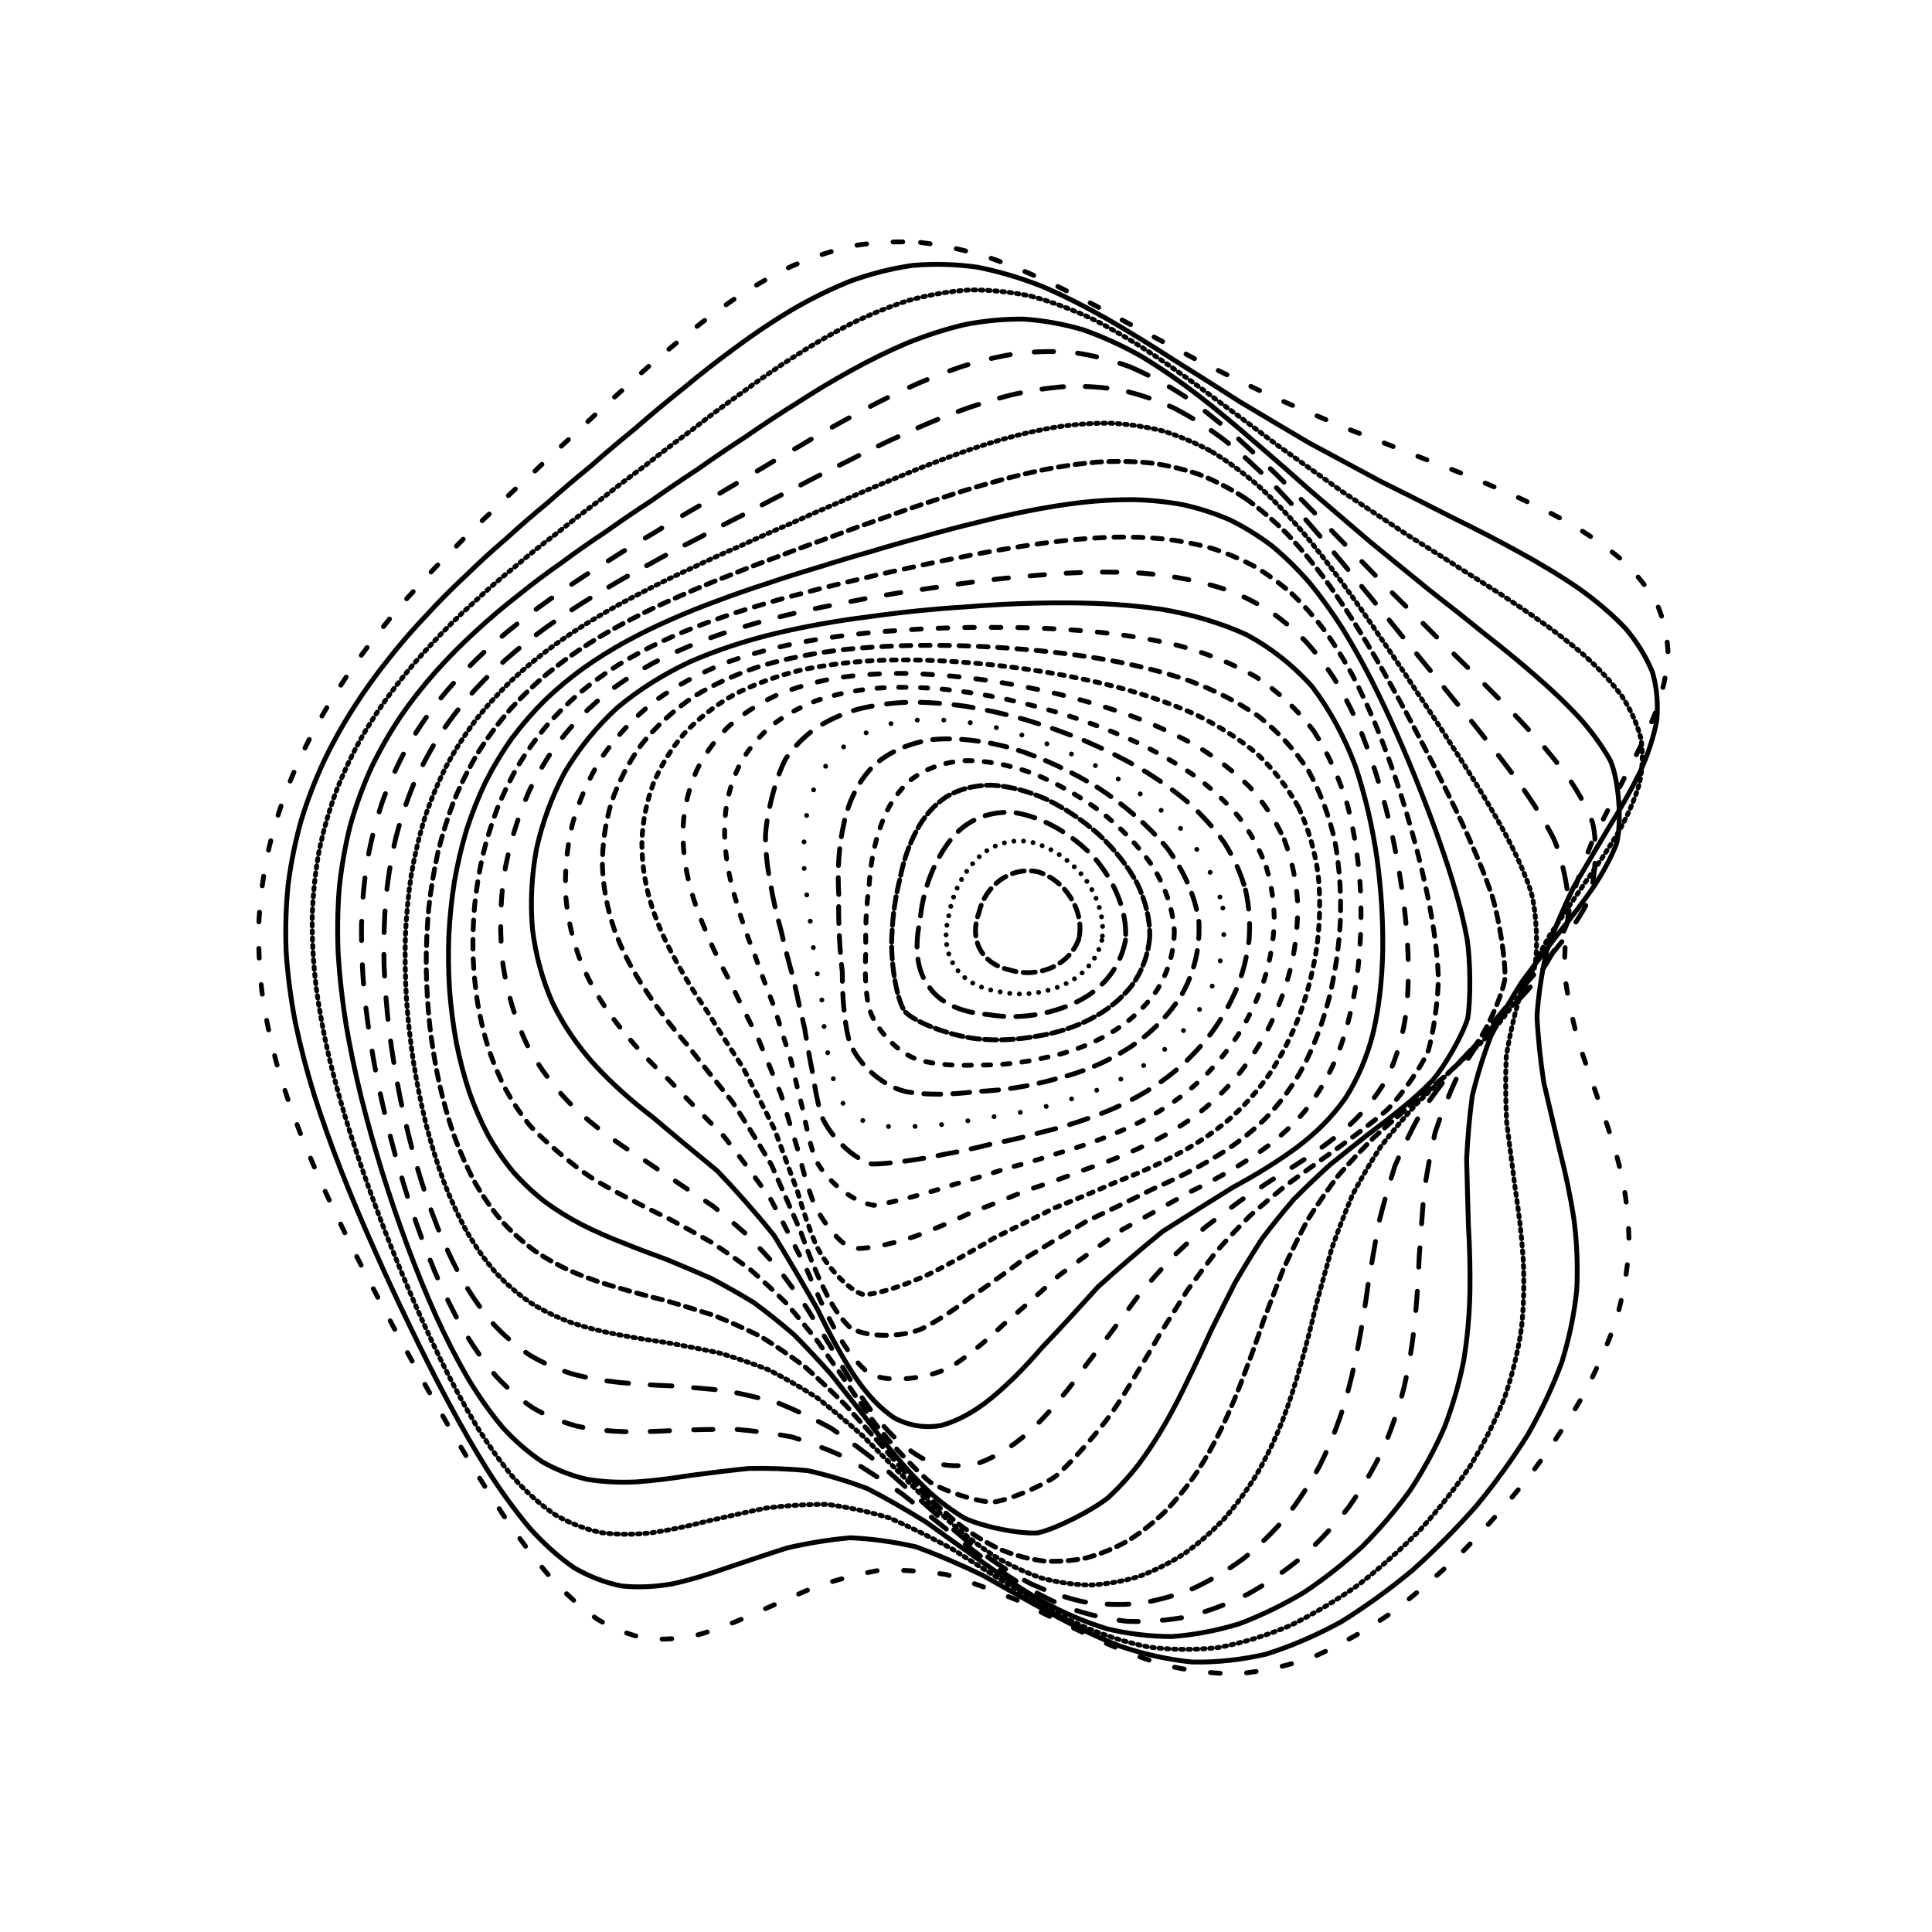
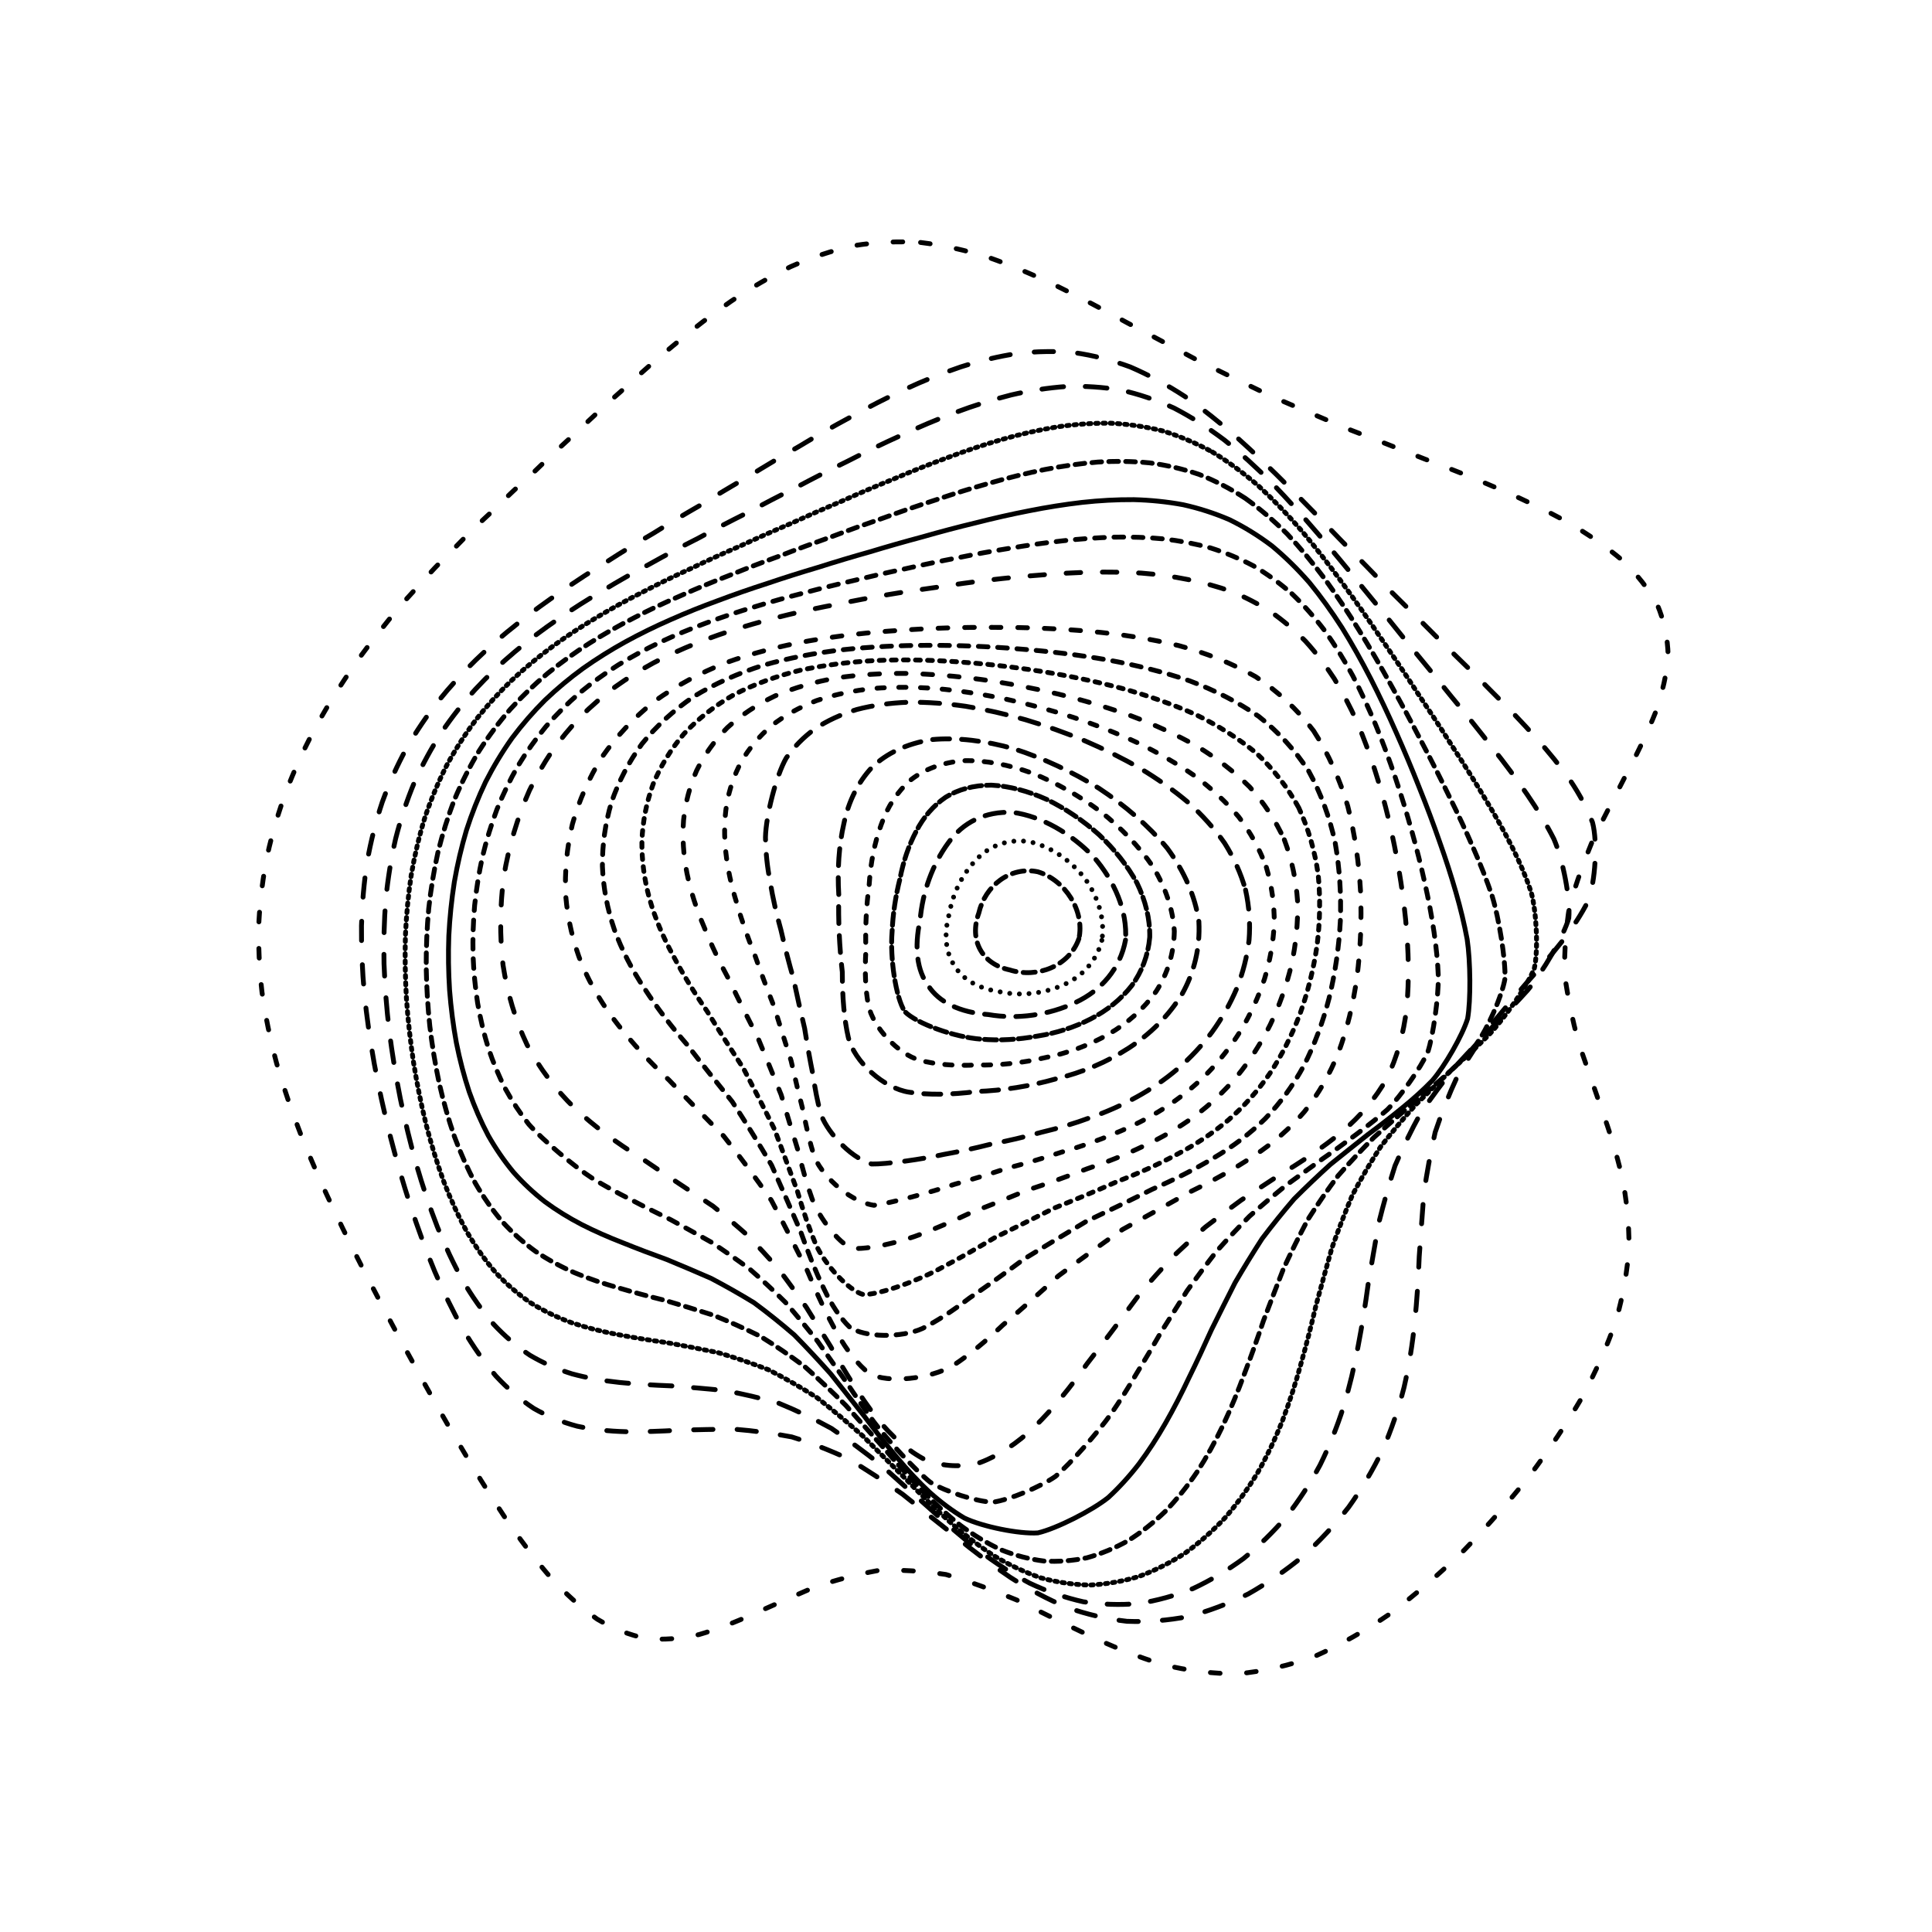
<svg xmlns="http://www.w3.org/2000/svg" version="1.1" viewBox="0 0 800 800">
  <defs>
    <linearGradient x1="50%" y1="0%" x2="50%" y2="100%" id="ccchaos-grad">
      <stop stop-color="hsl(217.17 100% 51.57%)" stop-opacity="1" offset="0%" />
      <stop stop-color="hsl(180, 69%, 60%)" stop-opacity="1" offset="100%" />
    </linearGradient>
  </defs>
  <g stroke-width="2" stroke="url(#ccchaos-grad)" fill="none" stroke-linecap="round">
    <path d="M381.18 100.4C390.6 101.54 400.04 103.65 409.48 106.63 418.93 109.96 428.4 113.98 437.89 118.57 447.42 123.23 457 128.27 466.63 133.59 476.34 138.71 486.14 143.96 496.03 149.27 506.04 154.21 516.16 159.15 526.39 164.06 536.75 168.54 547.22 173.01 557.75 177.47 568.38 181.55 579.04 185.7 589.63 189.95 600.22 193.93 610.64 198.1 620.78 202.5 630.72 206.76 640.2 211.33 649.09 216.24 657.51 221.11 665.14 226.38 671.81 232.04 677.79 237.74 682.64 243.87 686.26 250.41 689.05 257.02 690.55 264.03 690.74 271.43 690.18 278.89 688.42 286.71 685.57 294.85 682.31 303.04 678.26 311.52 673.6 320.25 669.11 329.01 664.44 338 659.82 347.17 656 356.36 652.64 365.72 649.89 375.22 648.4 384.73 647.73 394.16 647.85 403.5 649.18 412.85 651.11 422.13 653.5 431.35 656.68 440.61 659.95 449.85 663.11 459.07 666.5 468.39 669.4 477.75 671.62 487.17 673.57 496.74 674.57 506.44 674.53 516.25 673.89 526.27 672.1 536.45 669.17 546.78 665.54 557.31 660.8 567.97 655.04 578.71 648.67 589.56 641.41 600.39 633.37 611.1 624.9 621.72 615.83 632.03 606.28 641.88 596.49 651.33 586.36 660.08 576.01 667.94 565.57 675.09 555.01 681.11 544.4 685.86 533.8 689.67 523.2 692.09 512.66 693.07 502.17 693.11 491.74 691.81 481.41 689.23 471.14 686.08 460.96 681.98 450.87 677.16 440.83 672.42 430.87 667.45 421 662.52 411.16 658.41 401.39 654.83 391.71 651.97 382.03 650.48 372.66 649.94 363.59 650.31 354.51 652 345.72 654.36 337.23 657.21 328.71 660.86 320.48 664.56 312.54 668.07 304.56 671.7 296.86 674.69 289.44 676.84 281.96 678.55 274.74 679.12 267.78 678.49 260.72 677.09 253.89 674.39 247.29 670.45 240.56 665.69 234.02 659.78 227.67 652.83 221.15 645.23 214.8 636.78 208.61 627.64 202.24 618.09 196.01 608.05 189.94 597.66 183.68 587.11 177.59 576.35 171.7 565.5 165.65 554.65 159.83 543.79 154.26 532.99 148.62 522.28 143.28 511.65 138.31 501.14 133.35 490.73 128.81 480.43 124.74 470.24 120.79 460.14 117.36 450.13 114.52 440.21 111.87 430.34 109.84 420.53 108.48 410.79 107.36 401.07 106.92 391.4 107.2 381.8 107.72 372.2 108.92 362.88 110.76 353.86 112.77 344.83 115.37 336.11 118.5 327.7 121.7 319.3 125.37 311.22 129.46 303.49 133.52 295.77 137.94 288.4 142.65 281.4 147.25 274.4 152.11 267.75 157.18 261.47 162.07 255.15 167.16 249.17 172.42 243.52 177.47 237.77 182.7 232.29 188.09 227.06 193.28 221.66 198.66 216.42 204.22 211.34 209.62 205.98 215.25 200.69 221.11 195.45 226.85 189.86 232.85 184.27 239.12 178.66 245.32 172.69 251.82 166.7 258.61 160.73 265.37 154.46 272.43 148.27 279.8 142.25 287.15 136.08 294.8 130.21 302.74 124.73 310.68 119.36 318.9 114.55 327.38 110.43 335.86 106.66 344.59 103.73 353.57 101.73 362.53 100.26 371.74 99.8 381.17 100.4" stroke-dasharray="4 11" transform="rotate(0, 400, 400)" opacity="0.57" />
-     <path d="M384.12 111C393.25 112.13 402.43 114.17 411.63 117.06 420.85 120.28 430.13 124.18 439.44 128.64 448.8 133.19 458.22 138.13 467.71 143.36 477.28 148.43 486.94 153.65 496.67 158.96 506.51 163.94 516.45 168.94 526.45 173.92 536.56 178.5 546.73 183.08 556.91 187.64 567.14 191.84 577.32 196.08 587.39 200.4 597.39 204.43 607.15 208.62 616.58 212.99 625.76 217.19 634.44 221.65 642.49 226.4 650.08 231.07 656.86 236.09 662.71 241.46 667.9 246.83 672.03 252.59 675.01 258.72 677.24 264.89 678.29 271.45 678.16 278.37 677.38 285.33 675.54 292.64 672.72 300.28 669.59 307.96 665.76 315.94 661.4 324.19 657.24 332.46 652.94 340.98 648.67 349.73 645.15 358.48 642.03 367.44 639.46 376.6 638.02 385.76 637.3 394.9 637.3 404.01 638.39 413.13 640.02 422.24 642.07 431.34 644.87 440.48 647.77 449.64 650.6 458.82 653.7 468.1 656.38 477.45 658.49 486.87 660.42 496.43 661.53 506.11 661.71 515.9 661.42 525.85 660.08 535.93 657.7 546.11 654.73 556.43 650.71 566.81 645.73 577.2 640.19 587.62 633.78 597.94 626.6 608.04 619 617.99 610.77 627.55 602.02 636.59 593.02 645.19 583.63 653.06 573.96 660.02 564.16 666.29 554.19 671.48 544.1 675.45 534 678.56 523.85 680.39 513.7 680.89 503.59 680.6 493.5 679.08 483.48 676.44 473.51 673.33 463.6 669.4 453.78 664.84 444 660.4 434.3 655.78 424.7 651.19 415.11 647.39 405.61 644.06 396.2 641.36 386.79 639.92 377.69 639.32 368.89 639.54 360.08 640.97 351.55 643.01 343.32 645.51 335.06 648.78 327.08 652.12 319.37 655.33 311.62 658.72 304.13 661.58 296.9 663.73 289.61 665.54 282.55 666.37 275.73 666.12 268.81 665.23 262.1 663.16 255.59 659.95 248.95 656 242.49 650.96 236.2 644.92 229.75 638.26 223.44 630.74 217.3 622.51 210.97 613.85 204.79 604.65 198.76 595.03 192.57 585.19 186.54 575.08 180.71 564.81 174.74 554.48 169 544.07 163.52 533.67 157.97 523.29 152.74 512.96 147.86 502.71 143.01 492.53 138.58 482.44 134.6 472.45 130.75 462.53 127.42 452.71 124.65 442.99 122.08 433.32 120.12 423.73 118.81 414.24 117.74 404.76 117.34 395.37 117.64 386.07 118.17 376.78 119.37 367.79 121.19 359.12 123.19 350.45 125.76 342.09 128.84 334.06 132.01 326.02 135.63 318.31 139.66 310.94 143.68 303.56 148.03 296.52 152.69 289.82 157.24 283.1 162.05 276.71 167.07 270.65 171.92 264.53 176.97 258.7 182.18 253.16 187.19 247.49 192.37 242.05 197.7 236.82 202.83 231.39 208.15 226.1 213.63 220.93 218.94 215.48 224.46 210.08 230.18 204.71 235.78 199.02 241.62 193.31 247.7 187.61 253.69 181.58 259.96 175.55 266.49 169.56 272.98 163.32 279.75 157.2 286.81 151.25 293.83 145.22 301.15 139.5 308.75 134.18 316.33 129 324.2 124.39 332.33 120.44 340.44 116.85 348.83 114.07 357.47 112.19 366.09 110.81 374.98 110.41 384.11 111" stroke-dasharray="3 0" transform="rotate(4.04, 400, 400)" opacity="0.30" />
-     <path d="M387.75 121.61C396.59 122.71 405.51 124.69 414.47 127.47 423.45 130.59 432.5 134.36 441.61 138.68 450.76 143.11 460 147.93 469.29 153.05 478.66 158.06 488.1 163.23 497.62 168.51 507.21 173.51 516.87 178.55 526.58 183.58 536.34 188.26 546.12 192.93 555.86 197.59 565.61 201.91 575.25 206.25 584.72 210.65 594.07 214.76 603.14 219 611.81 223.38 620.22 227.56 628.09 231.96 635.31 236.61 642.08 241.14 648.06 245.98 653.13 251.13 657.6 256.24 661.07 261.69 663.47 267.49 665.21 273.3 665.88 279.46 665.48 285.97 664.54 292.5 662.65 299.37 659.9 306.57 656.92 313.78 653.33 321.31 649.28 329.12 645.44 336.94 641.47 345.04 637.55 353.39 634.32 361.73 631.43 370.33 629.02 379.16 627.64 387.99 626.89 396.85 626.76 405.72 627.63 414.6 628.99 423.52 630.72 432.47 633.16 441.46 635.7 450.5 638.2 459.6 641 468.78 643.45 478.04 645.42 487.39 647.29 496.85 648.44 506.42 648.8 516.08 648.76 525.85 647.8 535.71 645.9 545.63 643.49 555.61 640.13 565.61 635.86 575.53 631.08 585.42 625.47 595.13 619.12 604.56 612.35 613.77 604.95 622.55 597.02 630.74 588.81 638.49 580.18 645.48 571.22 651.58 562.12 657.02 552.78 661.41 543.29 664.67 533.74 667.15 524.1 668.46 514.42 668.56 504.75 667.97 495.07 666.31 485.42 663.64 475.8 660.61 466.22 656.86 456.72 652.57 447.24 648.43 437.83 644.14 428.51 639.9 419.21 636.39 409.98 633.29 400.85 630.75 391.72 629.36 382.88 628.71 374.34 628.8 365.79 629.98 357.51 631.72 349.51 633.88 341.49 636.78 333.72 639.77 326.22 642.67 318.67 645.81 311.36 648.5 304.3 650.6 297.16 652.46 290.24 653.47 283.54 653.54 276.74 653.07 270.12 651.55 263.69 648.97 257.13 645.77 250.74 641.53 244.5 636.34 238.11 630.57 231.85 623.97 225.75 616.63 219.48 608.87 213.35 600.53 207.38 591.73 201.26 582.67 195.3 573.28 189.54 563.66 183.67 553.94 178.02 544.08 172.63 534.16 167.21 524.23 162.08 514.3 157.32 504.41 152.59 494.55 148.27 484.75 144.41 475.05 140.67 465.38 137.44 455.81 134.77 446.35 132.28 436.92 130.4 427.58 129.15 418.35 128.13 409.15 127.76 400.04 128.07 391.05 128.62 382.05 129.81 373.38 131.61 365.04 133.59 356.69 136.11 348.65 139.14 340.95 142.26 333.23 145.83 325.83 149.79 318.76 153.74 311.67 158.04 304.89 162.63 298.44 167.12 291.94 171.87 285.74 176.83 279.84 181.64 273.85 186.64 268.12 191.8 262.63 196.77 257 201.9 251.56 207.19 246.29 212.28 240.81 217.53 235.44 222.95 230.17 228.19 224.62 233.62 219.11 239.24 213.63 244.72 207.85 250.42 202.06 256.34 196.28 262.16 190.22 268.23 184.18 274.55 178.21 280.81 172.03 287.33 165.99 294.12 160.16 300.87 154.28 307.89 148.73 315.18 143.6 322.45 138.62 330 134.2 337.81 130.45 345.6 127.04 353.67 124.41 361.99 122.65 370.31 121.37 378.89 121.01 387.74 121.61" stroke-dasharray="1 2" transform="rotate(8.08, 400, 400)" opacity="0.24" />
-     <path d="M391.9 132.22C400.46 133.29 409.11 135.2 417.82 137.88 426.54 140.88 435.35 144.51 444.22 148.69 453.13 152.98 462.12 157.68 471.17 162.68 480.27 167.59 489.44 172.7 498.67 177.93 507.94 182.93 517.25 187.98 526.57 193.05 535.91 197.8 545.23 202.56 554.46 207.31 563.65 211.73 572.7 216.18 581.51 220.67 590.17 224.87 598.51 229.17 606.42 233.59 614.05 237.8 621.12 242.18 627.54 246.77 633.53 251.23 638.74 255.94 643.1 260.93 648.34 268.45 653.16 285.03 652.72 294.12 651.67 300.28 649.78 306.77 647.12 313.58 644.3 320.39 640.96 327.51 637.21 334.93 633.69 342.35 630.06 350.05 626.46 358.03 623.5 366.01 620.84 374.25 618.58 382.76 617.26 391.27 616.49 399.84 616.25 408.47 616.92 417.11 618.02 425.81 619.45 434.58 621.54 443.37 623.75 452.25 625.92 461.2 628.41 470.22 630.62 479.32 632.42 488.51 634.19 497.77 635.34 507.13 635.8 516.55 635.96 526.04 635.3 535.58 633.81 545.12 631.88 554.68 629.08 564.18 625.45 573.55 621.37 582.82 616.51 591.86 610.92 600.55 604.96 608.99 598.36 616.95 591.22 624.29 583.8 631.19 575.94 637.33 567.72 642.6 559.34 647.25 550.67 650.92 541.81 653.53 532.87 655.45 523.8 656.3 514.64 656.07 505.46 655.26 496.24 653.49 487.02 650.83 477.8 647.91 468.61 644.36 459.46 640.34 450.33 636.51 441.25 632.55 432.24 628.63 423.24 625.4 414.31 622.53 405.47 620.14 396.62 618.8 388.05 618.12 379.76 618.07 371.46 619.03 363.42 620.49 355.64 622.33 347.84 624.87 340.27 627.52 332.96 630.11 325.59 632.97 318.44 635.48 311.52 637.48 304.53 639.34 297.73 640.46 291.13 640.76 284.43 640.64 277.9 639.57 271.54 637.56 265.06 635 258.72 631.49 252.53 627.09 246.2 622.17 240 616.43 233.95 609.97 227.74 603.09 221.68 595.62 215.77 587.65 209.73 579.41 203.86 570.79 198.19 561.88 192.43 552.84 186.89 543.61 181.61 534.26 176.32 524.86 171.32 515.41 166.68 505.96 162.09 496.52 157.9 487.1 154.16 477.74 150.55 468.41 147.43 459.15 144.86 449.99 142.47 440.86 140.67 431.81 139.48 422.88 138.51 413.97 138.18 405.15 138.51 396.47 139.06 387.78 140.25 379.41 142.02 371.37 143.96 363.32 146.44 355.58 149.4 348.16 152.46 340.72 155.96 333.58 159.84 326.76 163.73 319.91 167.95 313.35 172.45 307.08 176.89 300.75 181.57 294.69 186.46 288.88 191.22 282.98 196.16 277.3 201.27 271.82 206.2 266.2 211.29 260.73 216.53 255.39 221.58 249.85 226.79 244.4 232.14 239.02 237.33 233.39 242.68 227.78 248.21 222.2 253.6 216.35 259.19 210.5 264.98 204.68 270.66 198.62 276.57 192.6 282.7 186.68 288.77 180.59 295.08 174.67 301.63 168.98 308.14 163.28 314.91 157.92 321.93 152.99 328.93 148.22 336.19 144.01 343.71 140.45 351.21 137.23 358.98 134.76 367.01 133.11 375.03 131.92 383.33 131.62 391.89 132.22" stroke-dasharray="10 0" transform="rotate(12.12, 400, 400)" opacity="0.25" />
    <path d="M396.4 142.83C404.68 143.87 413.05 145.71 421.49 148.28 429.94 151.16 438.47 154.65 447.06 158.67 455.69 162.82 464.39 167.37 473.14 172.23 481.92 177.04 490.76 182.06 499.62 187.22 508.51 192.19 517.41 197.23 526.27 202.31 535.13 207.11 543.92 211.93 552.58 216.75 561.17 221.27 569.56 225.82 577.69 230.39 585.64 234.7 593.24 239.08 600.38 243.55 607.24 247.81 613.54 252.21 619.19 256.78 624.44 261.21 628.94 265.85 632.64 270.72 637.02 278.03 640.64 293.96 639.92 302.63 638.79 308.49 636.93 314.67 634.39 321.14 631.76 327.61 628.65 334.38 625.21 341.44 621.99 348.5 618.68 355.85 615.4 363.49 612.7 371.12 610.25 379.03 608.15 387.22 606.88 395.42 606.09 403.71 605.76 412.07 606.25 420.44 607.11 428.91 608.26 437.45 610.03 446.01 611.9 454.67 613.76 463.41 615.95 472.19 617.9 481.06 619.52 489.99 621.16 498.98 622.27 508.03 622.78 517.11 623.07 526.22 622.64 535.34 621.47 544.41 619.95 553.44 617.64 562.37 614.57 571.1 611.12 579.7 606.92 588.01 602.05 595.93 596.83 603.58 590.99 610.71 584.62 617.22 577.98 623.29 570.87 628.62 563.39 633.11 555.73 637.03 547.77 640.04 539.56 642.07 531.27 643.5 522.79 643.96 514.19 643.45 505.56 642.47 496.84 640.64 488.09 638.04 479.34 635.24 470.56 631.91 461.81 628.16 453.06 624.63 444.34 620.99 435.67 617.39 427.01 614.42 418.4 611.77 409.85 609.54 401.3 608.25 393 607.53 384.97 607.37 376.91 608.12 369.11 609.32 361.54 610.86 353.95 613.06 346.58 615.37 339.43 617.65 332.23 620.23 325.24 622.52 318.45 624.39 311.58 626.2 304.9 627.37 298.39 627.84 291.79 627.98 285.35 627.29 279.05 625.76 272.65 623.77 266.38 620.91 260.24 617.22 253.98 613.06 247.85 608.13 241.85 602.5 235.73 596.49 229.75 589.86 223.92 582.73 217.98 575.31 212.22 567.49 206.65 559.34 201.01 551.03 195.6 542.48 190.46 533.76 185.31 524.97 180.46 516.08 175.96 507.14 171.52 498.18 167.48 489.21 163.87 480.27 160.39 471.34 157.4 462.46 154.93 453.65 152.66 444.86 150.93 436.15 149.81 427.54 148.9 418.94 148.61 410.44 148.95 402.07 149.51 393.69 150.67 385.61 152.4 377.85 154.31 370.08 156.73 362.61 159.62 355.44 162.61 348.25 166.03 341.34 169.81 334.72 173.62 328.06 177.75 321.67 182.17 315.53 186.53 309.33 191.13 303.37 195.95 297.62 200.65 291.77 205.53 286.11 210.57 280.62 215.46 274.97 220.5 269.46 225.68 264.05 230.7 258.45 235.86 252.91 241.15 247.44 246.29 241.73 251.59 236.05 257.04 230.4 262.35 224.5 267.85 218.63 273.52 212.81 279.09 206.77 284.86 200.82 290.84 194.97 296.74 189.01 302.87 183.24 309.22 177.72 315.52 172.21 322.07 167.06 328.86 162.34 335.61 157.81 342.61 153.81 349.87 150.45 357.1 147.42 364.6 145.1 372.35 143.58 380.1 142.48 388.11 142.22 396.39 142.82" stroke-dasharray="8 10" transform="rotate(16.16, 400, 400)" opacity="0.76" />
    <path d="M401.05 153.43C409.05 154.44 417.12 156.21 425.26 158.67 433.42 161.42 441.64 164.77 449.93 168.62 458.23 172.62 466.59 177.01 474.99 181.72 483.4 186.4 491.85 191.31 500.29 196.38 508.73 201.29 517.16 206.3 525.51 211.36 533.83 216.19 542.04 221.04 550.09 225.91 558.04 230.52 565.76 235.15 573.18 239.8 580.42 244.2 587.27 248.67 593.66 253.2 599.77 257.53 605.33 261.97 610.26 266.55 616.75 273.28 625.39 287.56 627.4 295.2 628.01 303.01 625.01 319.93 621.72 329.07 619.27 335.25 616.42 341.71 613.27 348.46 610.36 355.2 607.35 362.23 604.36 369.55 601.91 376.85 599.67 384.45 597.71 392.33 596.51 400.21 595.7 408.2 595.28 416.28 595.61 424.37 596.25 432.56 597.14 440.82 598.61 449.11 600.17 457.5 601.73 465.95 603.62 474.43 605.31 482.98 606.72 491.58 608.2 500.21 609.23 508.87 609.74 517.52 610.11 526.17 609.85 534.78 608.94 543.29 607.75 551.74 605.85 560.02 603.27 568.07 600.36 575.95 596.77 583.5 592.54 590.63 588 597.47 582.87 603.79 577.22 609.49 571.32 614.77 564.95 619.34 558.18 623.1 551.25 626.37 543.98 628.78 536.45 630.3 528.81 631.32 520.96 631.46 512.95 630.73 504.9 629.63 496.72 627.78 488.48 625.26 480.22 622.62 471.9 619.5 463.58 616.04 455.25 612.8 446.92 609.47 438.62 606.17 430.32 603.46 422.04 601.01 413.8 598.93 405.57 597.69 397.56 596.95 389.78 596.68 381.99 597.25 374.41 598.2 367.06 599.46 359.68 601.34 352.49 603.32 345.51 605.3 338.49 607.59 331.64 609.64 324.98 611.36 318.24 613.07 311.67 614.25 305.26 614.82 298.76 615.15 292.4 614.75 286.18 613.61 279.86 612.1 273.67 609.8 267.61 606.74 261.43 603.28 255.38 599.1 249.46 594.24 243.44 589.04 237.55 583.23 231.82 576.91 226.01 570.32 220.36 563.29 214.92 555.91 209.43 548.35 204.17 540.52 199.17 532.48 194.19 524.35 189.5 516.07 185.16 507.7 180.88 499.29 177 490.83 173.53 482.37 170.21 473.9 167.35 465.44 164.99 457.04 162.83 448.64 161.2 440.3 160.14 432.04 159.29 423.79 159.03 415.62 159.38 407.56 159.95 399.49 161.09 391.72 162.78 384.23 164.63 376.73 166.99 369.51 169.8 362.56 172.71 355.59 176.03 348.88 179.72 342.43 183.43 335.93 187.47 329.67 191.78 323.64 196.05 317.54 200.57 311.63 205.29 305.92 209.91 300.1 214.72 294.44 219.69 288.92 224.53 283.25 229.51 277.68 234.63 272.21 239.6 266.55 244.71 260.95 249.95 255.4 255.05 249.64 260.28 243.91 265.66 238.22 270.91 232.32 276.33 226.46 281.9 220.67 287.37 214.71 293.03 208.84 298.87 203.11 304.63 197.31 310.6 191.71 316.78 186.38 322.9 181.1 329.25 176.18 335.82 171.68 342.35 167.38 349.13 163.61 356.14 160.45 363.12 157.61 370.36 155.46 377.84 154.05 385.32 153.05 393.05 152.83 401.04 153.43" stroke-dasharray="9 9" transform="rotate(20.2, 400, 400)" opacity="0.73" />
    <path d="M405.66 164.04C413.36 165.02 421.13 166.71 428.95 169.05 436.78 171.68 444.67 174.87 452.6 178.55 460.55 182.38 468.53 186.6 476.52 191.14 484.53 195.68 492.53 200.45 500.5 205.41 508.46 210.24 516.36 215.18 524.15 220.2 531.9 225.02 539.5 229.89 546.9 234.79 554.2 239.45 561.23 244.14 567.94 248.85 574.47 253.34 580.6 257.88 586.26 262.48 591.66 266.88 596.53 271.37 600.79 275.98 606.35 282.73 613.51 296.89 615 304.38 615.29 311.99 612.2 328.36 609.11 337.16 606.86 343.08 604.27 349.28 601.4 355.75 598.78 362.21 596.06 368.95 593.36 375.96 591.14 382.96 589.09 390.25 587.27 397.82 586.13 405.39 585.31 413.07 584.83 420.84 585.01 428.62 585.45 436.49 586.11 444.45 587.29 452.41 588.56 460.46 589.83 468.56 591.42 476.68 592.86 484.85 594.06 493.04 595.36 501.24 596.27 509.43 596.76 517.58 597.15 525.69 597 533.73 596.27 541.62 595.34 549.42 593.78 557.01 591.61 564.33 589.16 571.47 586.1 578.25 582.44 584.6 578.52 590.66 574.05 596.19 569.06 601.11 563.85 605.65 558.18 609.51 552.11 612.63 545.88 615.3 539.3 617.19 532.43 618.27 525.45 618.93 518.24 618.81 510.83 617.94 503.37 616.76 495.76 614.93 488.05 612.52 480.3 610.04 472.48 607.16 464.61 603.97 456.74 601.02 448.82 597.99 440.91 594.98 432.99 592.51 425.07 590.26 417.17 588.32 409.26 587.14 401.55 586.37 394.04 586.02 386.52 586.42 379.19 587.14 372.05 588.14 364.88 589.71 357.9 591.38 351.08 593.06 344.23 595.06 337.54 596.87 331 598.4 324.41 599.98 317.96 601.12 311.65 601.74 305.26 602.19 299 602.02 292.88 601.19 286.66 600.06 280.56 598.24 274.58 595.73 268.51 592.89 262.56 589.37 256.75 585.22 250.84 580.76 245.08 575.73 239.47 570.18 233.8 564.38 228.31 558.14 223.01 551.52 217.69 544.73 212.6 537.63 207.77 530.29 202.96 522.84 198.45 515.21 194.28 507.46 190.19 499.64 186.47 491.74 183.16 483.8 180 475.84 177.28 467.85 175.05 459.89 173 451.93 171.46 443.99 170.47 436.11 169.69 428.23 169.46 420.41 169.82 412.67 170.38 404.93 171.5 397.45 173.14 390.23 174.94 383 177.22 376.01 179.94 369.27 182.76 362.51 185.98 355.97 189.55 349.67 193.16 343.31 197.08 337.17 201.28 331.21 205.45 325.19 209.86 319.34 214.47 313.64 219.01 307.85 223.73 302.18 228.62 296.62 233.38 290.93 238.3 285.33 243.35 279.8 248.27 274.11 253.32 268.46 258.49 262.87 263.53 257.1 268.71 251.36 274.02 245.66 279.21 239.8 284.55 234 290.03 228.27 295.41 222.42 300.97 216.69 306.68 211.11 312.33 205.5 318.15 200.1 324.17 194.99 330.13 189.94 336.3 185.26 342.67 181.01 349 176.96 355.56 173.42 362.34 170.46 369.09 167.81 376.08 165.82 383.29 164.53 390.5 163.62 397.96 163.44 405.65 164.04" stroke-dasharray="1 2" transform="rotate(24.24, 400, 400)" opacity="0.40" />
    <path d="M410.03 174.65C417.41 175.59 424.86 177.2 432.34 179.43 439.82 181.92 447.35 184.96 454.89 188.46 462.44 192.11 470.01 196.15 477.56 200.51 485.11 204.88 492.63 209.51 500.09 214.32 507.52 219.04 514.87 223.89 522.08 228.84 529.22 233.62 536.2 238.47 542.94 243.36 549.58 248.05 555.93 252.78 561.94 257.53 567.78 262.08 573.21 266.68 578.19 271.33 585.03 278.08 595.52 291.79 599.01 298.84 601.39 305.89 602.52 320.75 601.37 328.64 600.25 333.91 598.63 339.43 596.57 345.17 594.53 350.89 592.18 356.86 589.6 363.08 587.25 369.28 584.82 375.74 582.38 382.47 580.38 389.18 578.52 396.17 576.84 403.42 575.75 410.67 574.94 418.02 574.4 425.46 574.44 432.9 574.71 440.43 575.15 448.02 576.07 455.62 577.06 463.29 578.06 470.98 579.37 478.68 580.54 486.41 581.53 494.12 582.63 501.82 583.42 509.48 583.83 517.06 584.2 524.59 584.11 532 583.52 539.23 582.78 546.35 581.49 553.23 579.65 559.82 577.6 566.21 574.98 572.23 571.83 577.8 568.45 583.11 564.56 587.89 560.18 592.09 555.6 595.95 550.58 599.17 545.17 601.69 539.6 603.84 533.68 605.29 527.46 606 521.14 606.38 514.56 606.06 507.76 605.08 500.9 603.87 493.86 602.1 486.69 599.82 479.49 597.52 472.17 594.87 464.78 591.96 457.37 589.29 449.9 586.54 442.4 583.82 434.89 581.58 427.35 579.52 419.79 577.72 412.24 576.59 404.84 575.81 397.62 575.38 390.38 575.62 383.31 576.14 376.39 576.9 369.46 578.18 362.68 579.55 356.04 580.94 349.38 582.65 342.85 584.21 336.46 585.54 330.02 586.97 323.7 588.02 317.51 588.63 311.26 589.14 305.12 589.12 299.1 588.53 293.01 587.72 287.02 586.29 281.16 584.24 275.22 581.92 269.4 578.99 263.71 575.48 257.95 571.69 252.34 567.36 246.88 562.54 241.38 557.49 236.05 551.99 230.92 546.12 225.79 540.07 220.89 533.7 216.24 527.07 211.64 520.32 207.32 513.36 203.34 506.23 199.44 499.05 195.9 491.74 192.76 484.34 189.76 476.93 187.19 469.45 185.09 461.96 183.16 454.46 181.72 446.96 180.8 439.48 180.08 432 179.89 424.55 180.25 417.15 180.82 409.75 181.9 402.57 183.49 395.62 185.23 388.65 187.42 381.9 190.04 375.36 192.77 368.8 195.87 362.43 199.32 356.26 202.81 350.04 206.61 344 210.67 338.12 214.72 332.17 219.01 326.36 223.51 320.69 227.94 314.92 232.56 309.25 237.34 303.68 242.03 297.99 246.86 292.37 251.82 286.81 256.67 281.11 261.65 275.46 266.75 269.86 271.73 264.1 276.84 258.4 282.07 252.74 287.2 246.96 292.45 241.25 297.84 235.64 303.14 229.94 308.59 224.37 314.2 218.98 319.72 213.58 325.42 208.42 331.28 203.54 337.09 198.76 343.09 194.33 349.27 190.33 355.42 186.53 361.76 183.23 368.31 180.48 374.83 178.02 381.57 176.18 388.52 175.01 395.47 174.19 402.63 174.06 410.02 174.65" stroke-dasharray="4 3" transform="rotate(28.28, 400, 400)" opacity="0.44" />
    <path d="M413.96 185.25C421.02 186.16 428.12 187.69 435.24 189.8 442.35 192.16 449.49 195.03 456.62 198.35 463.75 201.81 470.87 205.66 477.94 209.82 485.01 214.02 492.02 218.46 498.94 223.11 505.82 227.7 512.59 232.43 519.2 237.28 525.74 241.99 532.08 246.79 538.17 251.64 544.15 256.32 549.83 261.05 555.18 265.81 560.35 270.4 565.13 275.04 569.47 279.72 575.4 286.54 584.32 300.33 587.19 307.39 589.09 314.41 589.72 329.09 588.55 336.82 587.49 341.97 586 347.33 584.12 352.9 582.29 358.44 580.18 364.2 577.87 370.19 575.78 376.15 573.62 382.36 571.43 388.8 569.64 395.24 567.95 401.92 566.4 408.85 565.38 415.77 564.57 422.78 563.98 429.86 563.91 436.94 564.01 444.09 564.27 451.28 564.95 458.48 565.69 465.71 566.43 472.95 567.46 480.18 568.39 487.41 569.16 494.59 570.06 501.75 570.69 508.84 571.01 515.81 571.33 522.72 571.25 529.47 570.74 536.02 570.13 542.44 569.04 548.61 567.47 554.46 564.62 562.76 556.18 576.88 550.65 582.46 544.44 587.02 529.83 592.59 521.58 593.54 515.88 593.69 509.91 593.23 503.71 592.19 497.44 590.99 490.98 589.3 484.35 587.17 477.7 585.06 470.9 582.65 463.99 580.02 457.08 577.61 450.06 575.14 442.98 572.68 435.9 570.65 428.76 568.78 421.57 567.11 414.38 566.04 407.32 565.25 400.4 564.76 393.46 564.86 386.66 565.2 379.99 565.73 373.31 566.74 366.74 567.84 360.31 568.95 353.85 570.38 347.5 571.68 341.28 572.81 335.01 574.05 328.85 574.98 322.81 575.55 316.71 576.07 310.72 576.14 304.83 575.71 298.89 575.13 293.05 574.01 287.33 572.35 281.55 570.47 275.88 568.04 270.34 565.08 264.77 561.89 259.32 558.2 254.04 554.03 248.73 549.67 243.6 544.88 238.67 539.7 233.75 534.37 229.06 528.71 224.62 522.76 220.23 516.71 216.12 510.41 212.34 503.93 208.64 497.38 205.3 490.67 202.34 483.84 199.51 476.99 197.1 470.05 195.13 463.05 193.32 456.04 191.98 449 191.14 441.94 190.48 434.88 190.32 427.82 190.69 420.77 191.25 413.72 192.3 406.85 193.82 400.17 195.49 393.48 197.6 386.96 200.11 380.63 202.73 374.27 205.71 368.07 209.02 362.03 212.38 355.95 216.03 350.02 219.95 344.22 223.87 338.35 228.03 332.6 232.38 326.96 236.7 321.24 241.2 315.59 245.85 310.03 250.43 304.36 255.16 298.76 260.02 293.21 264.78 287.54 269.67 281.92 274.68 276.36 279.59 270.67 284.62 265.04 289.76 259.48 294.8 253.82 299.97 248.24 305.27 242.79 310.48 237.27 315.82 231.91 321.3 226.74 326.71 221.59 332.28 216.68 337.99 212.07 343.65 207.55 349.48 203.4 355.48 199.66 361.43 196.11 367.57 193.04 373.89 190.51 380.19 188.24 386.68 186.56 393.35 185.5 400.02 184.76 406.89 184.67 413.95 185.25" stroke-dasharray="6 0" transform="rotate(32.32, 400, 400)" opacity="0.70" />
    <path d="M417.3 195.86C424.02 196.73 430.75 198.18 437.48 200.17 444.2 202.39 450.92 205.09 457.61 208.22 464.3 211.49 470.95 215.13 477.53 219.09 484.09 223.09 490.57 227.34 496.94 231.8 503.26 236.23 509.45 240.82 515.45 245.52 521.38 250.14 527.09 254.84 532.55 259.62 537.9 264.26 542.95 268.95 547.65 273.7 552.21 278.29 556.38 282.93 560.14 287.62 565.25 294.47 572.79 308.31 575.13 315.36 576.65 322.36 576.92 336.88 575.77 344.46 574.12 352.12 569.19 368.29 566.21 376.84 564.37 382.59 562.46 388.54 560.51 394.71 558.92 400.86 557.39 407.24 555.97 413.83 555 420.42 554.2 427.07 553.58 433.76 553.41 440.46 553.37 447.2 553.45 453.96 553.92 460.71 554.43 467.48 554.93 474.22 555.71 480.95 556.4 487.65 556.95 494.27 557.65 500.85 558.12 507.33 558.32 513.67 558.5 522.98 556.98 540.35 555.14 548.21 552.69 555.46 545.38 567.57 540.55 572.24 535.11 576 522.18 580.35 514.8 580.91 507 580.61 490.04 577.33 481.01 574.58 474.89 572.67 468.62 570.49 462.2 568.13 455.78 565.98 449.24 563.77 442.6 561.56 435.95 559.75 429.22 558.05 422.42 556.5 415.62 555.49 408.91 554.7 402.31 554.16 395.7 554.14 389.18 554.31 382.78 554.64 376.37 555.4 370.05 556.24 363.84 557.09 357.6 558.24 351.47 559.3 345.43 560.2 339.37 561.25 333.39 562.04 327.52 562.52 318.7 563.06 301.47 561.92 293.09 560.12 287.5 558.6 282.02 556.58 276.67 554.09 271.3 551.42 266.06 548.29 260.98 544.71 255.9 540.97 250.99 536.81 246.28 532.29 241.59 527.63 237.12 522.63 232.91 517.34 228.75 511.95 224.87 506.31 221.29 500.45 217.82 494.53 214.67 488.43 211.9 482.18 209.25 475.9 207 469.5 205.16 463.01 203.49 456.5 202.25 449.93 201.48 443.31 200.88 436.69 200.76 430.02 201.13 423.34 201.67 416.66 202.69 410.12 204.14 403.72 205.74 397.32 207.76 391.05 210.15 384.92 212.64 378.78 215.49 372.76 218.65 366.87 221.87 360.95 225.38 355.13 229.14 349.43 232.91 343.67 236.91 338 241.11 332.42 245.28 326.76 249.64 321.18 254.15 315.66 258.61 310.06 263.21 304.5 267.94 299.01 272.6 293.42 277.38 287.88 282.28 282.4 287.09 276.83 292.02 271.32 297.05 265.89 302 260.4 307.07 255.01 312.25 249.75 317.36 244.46 322.58 239.34 327.93 234.42 333.22 229.54 338.65 224.9 344.2 220.57 349.71 216.34 355.37 212.47 361.17 208.99 366.93 205.71 372.86 202.88 378.94 200.55 385 198.48 391.23 196.95 397.63 196 404.01 195.34 410.57 195.29 417.29 195.86" stroke-dasharray="4 4" transform="rotate(36.36, 400, 400)" opacity="0.44" />
    <path d="M419.89 206.47C426.25 207.29 432.6 208.66 438.92 210.53 445.24 212.61 451.53 215.14 457.76 218.08 470.21 224.34 482.38 231.9 494.02 240.4 505.51 248.84 516.3 257.9 526.1 267.31 535.49 276.31 543.63 285.57 550.25 295.01 556.22 303.96 560.49 313.18 562.89 322.67 564.67 331.79 564.69 341.36 563.06 351.4 561.3 361.25 558.39 371.72 554.62 382.82 553.02 388.35 551.34 394.06 549.62 399.94 548.21 405.81 546.83 411.87 545.53 418.11 544.62 424.35 543.84 430.63 543.19 436.92 542.94 443.22 542.78 449.53 542.71 455.82 543.58 468.4 544.41 480.87 544.92 492.99 546.03 504.93 546.24 516.3 545.3 526.78 544.26 536.8 541.73 545.6 537.68 552.85 533.21 559.32 527.18 563.99 519.74 566.63 511.93 568.46 502.85 568.35 492.73 566.4 482.41 564.17 471.23 560.69 459.41 556.31 453.47 554.41 447.4 552.45 441.21 550.47 435.02 548.85 428.71 547.31 422.31 545.89 415.91 544.94 409.57 544.16 403.31 543.57 397.04 543.44 390.84 543.47 384.73 543.62 372.47 545.07 360.5 546.56 348.9 547.76 337.21 549.55 325.81 550.33 314.81 549.83 303.69 549.1 292.95 546.7 282.71 542.63 272.42 538 262.7 531.7 253.74 523.94 244.91 515.72 236.99 506.24 230.21 495.8 223.81 485.11 218.73 473.68 215.2 461.73 213.65 455.74 212.52 449.65 211.82 443.47 211.29 437.3 211.2 431.05 211.56 424.75 212.1 418.45 213.07 412.24 214.46 406.14 215.98 400.04 217.89 394.04 220.16 388.14 224.98 376.3 231.08 364.81 238.22 353.69 245.44 342.4 253.51 331.35 262.24 320.56 270.81 309.51 279.95 298.62 289.52 288 298.83 277.14 308.6 266.58 318.74 256.55 328.65 246.51 339.02 237.24 349.82 229.06 360.47 221.34 371.65 215.07 383.33 210.61 389.15 208.72 395.11 207.34 401.2 206.5 407.29 205.93 413.52 205.91 419.88 206.47" stroke-dasharray="6 9" transform="rotate(40.4, 400, 400)" opacity="0.96" />
-     <path d="M421.63 217.08C433.61 218.87 445.44 222.59 456.97 227.92 468.48 233.77 479.61 240.88 490.15 248.9 500.54 256.96 510.18 265.64 518.83 274.73 527.11 283.52 534.2 292.6 539.86 301.88 544.99 310.76 548.58 319.89 550.51 329.26 551.98 338.31 551.93 347.73 550.43 357.53 548.91 367.16 546.39 377.3 543.11 387.95 540.55 398.54 537.8 409.73 535.09 421.49 533.76 433.25 532.75 445.03 532.04 456.68 532.53 468.3 532.95 479.69 533.08 490.63 533.8 501.39 533.75 511.5 532.73 520.68 531.73 529.44 529.43 537 525.82 543.1 521.91 548.54 516.61 552.34 510.02 554.35 503.12 555.73 495.03 555.43 485.93 553.54 476.64 551.52 466.48 548.42 455.63 544.54 444.72 541.45 433.21 538.27 421.24 535.29 409.27 533.9 397.43 533.05 385.83 532.68 374.22 533.68 362.81 534.7 351.7 535.48 340.54 536.87 329.64 537.42 319.09 536.89 308.49 536.29 298.24 534.26 288.48 530.77 278.73 526.89 269.55 521.5 261.1 514.75 252.82 507.63 245.42 499.3 239.11 489.98 233.17 480.46 228.48 470.12 225.24 459.19 222.55 448.2 221.42 436.72 222 424.91 223.18 413.09 225.96 401.5 230.14 390.22 234.69 378.9 240.46 367.81 247.21 357 254.08 346.07 261.78 335.3 270.12 324.78 278.37 314.05 287.17 303.49 296.4 293.23 305.44 282.81 314.9 272.74 324.72 263.23 334.35 253.8 344.39 245.14 354.8 237.56 365.09 230.45 375.83 224.73 386.97 220.69 398.07 217.51 409.64 216.24 421.62 217.07" stroke-dasharray="8 0" transform="rotate(44.44, 400, 400)" opacity="0.43" />
    <path d="M422.44 227.68C433.64 229.37 444.61 232.82 455.2 237.75 465.75 243.19 475.86 249.82 485.34 257.34 494.67 264.95 503.23 273.21 510.81 281.9 518.08 290.39 524.22 299.21 529.04 308.24 533.45 316.96 536.48 325.93 538.06 335.1 539.3 344.01 539.22 353.23 537.9 362.75 536.63 372.12 534.49 381.89 531.66 392.06 529.49 402.18 527.1 412.78 524.66 423.79 523.39 434.8 522.32 445.72 521.44 456.4 521.59 467.03 521.64 477.35 521.43 487.13 521.78 496.74 521.47 505.64 520.34 513.6 518.23 524.42 508.07 538.82 499.85 541.86 493.76 542.91 486.56 542.5 478.38 540.73 470.06 538.96 460.87 536.25 450.95 532.85 440.99 530.18 430.38 527.38 419.26 524.68 408.14 523.35 397.05 522.4 386.13 521.81 375.2 522.41 364.41 523.01 353.87 523.38 343.31 524.37 332.96 524.65 322.95 524.04 312.92 523.47 303.23 521.69 294.03 518.65 284.87 515.35 276.26 510.71 268.38 504.84 260.68 498.68 253.82 491.37 247.99 483.1 242.53 474.64 238.23 465.36 235.29 455.41 232.85 445.4 231.85 434.83 232.44 423.82 233.56 412.81 236.18 401.89 240.09 391.16 244.36 380.41 249.77 369.8 256.13 359.39 262.61 348.88 269.9 338.51 277.81 328.34 285.68 318.05 294.1 307.93 302.93 298.12 311.63 288.24 320.74 278.73 330.17 269.82 339.46 261.04 349.12 253.04 359.09 246.08 368.96 239.59 379.22 234.41 389.79 230.79 400.33 227.94 411.24 226.85 422.44 227.68" stroke-dasharray="4 7" transform="rotate(48.48, 400, 400)" opacity="0.99" />
    <path d="M422.29 238.29C432.68 239.86 442.77 243.04 452.42 247.59 462.04 252.59 471.15 258.72 479.61 265.72 487.94 272.84 495.49 280.62 502.1 288.85 508.46 296.96 513.76 305.43 517.88 314.12 521.68 322.59 524.25 331.31 525.56 340.2 526.65 348.89 526.6 357.84 525.48 367 524.47 376.06 522.68 385.43 520.29 395.08 518.47 404.69 516.41 414.65 514.22 424.89 513.03 435.13 511.92 445.17 510.9 454.88 510.77 464.54 510.5 473.8 509.98 482.46 509.98 490.97 509.41 498.75 508.15 505.59 506.01 514.86 496.72 526.85 489.38 529.22 483.97 530.03 477.55 529.6 470.23 528.01 462.78 526.48 454.49 524.16 445.48 521.22 436.42 518.95 426.71 516.51 416.45 514.07 406.19 512.81 395.9 511.79 385.69 511 375.5 511.26 365.39 511.47 355.48 511.48 345.57 512.07 335.86 512.07 326.45 511.33 317.05 510.71 307.99 509.07 299.39 506.36 290.87 503.5 282.89 499.47 275.6 494.34 268.5 488.99 262.2 482.59 256.88 475.25 251.9 467.78 248 459.47 245.35 450.46 243.16 441.4 242.29 431.72 242.87 421.53 243.95 411.34 246.39 401.14 250.03 391.03 254 380.9 259.04 370.83 264.96 360.91 271.03 350.93 277.88 341.04 285.32 331.35 292.76 321.58 300.74 312 309.12 302.75 317.42 293.49 326.11 284.63 335.09 276.36 343.98 268.28 353.19 260.96 362.67 254.65 372.07 248.78 381.79 244.13 391.74 240.92 401.68 238.4 411.89 237.47 422.29 238.29" stroke-dasharray="4 4" transform="rotate(52.52, 400, 400)" opacity="0.09" />
    <path d="M421.18 248.9C430.75 250.35 439.95 253.26 448.69 257.41 457.38 261.98 465.54 267.6 473.04 274.05 480.43 280.64 487.06 287.89 492.81 295.6 498.35 303.25 502.94 311.28 506.46 319.55 509.75 327.67 511.97 336.03 513.09 344.55 514.08 352.93 514.1 361.52 513.2 370.28 512.43 378.95 510.98 387.85 508.98 396.94 507.49 406 505.73 415.29 503.78 424.75 502.67 434.2 501.54 443.35 500.42 452.1 500.05 460.82 499.51 469.05 498.73 476.66 498.01 487.51 493.99 504.64 490.13 510.43 485.35 514.63 471.05 516.96 461.61 515.37 454.95 514.11 447.5 512.16 439.36 509.66 431.17 507.75 422.33 505.64 412.94 503.47 403.54 502.27 394.06 501.21 384.62 500.27 375.2 500.23 365.82 500.1 356.61 499.78 347.41 500 338.38 499.72 329.65 498.82 320.94 498.1 312.56 496.52 304.62 494.04 296.78 491.49 289.45 487.94 282.79 483.42 276.32 478.75 270.6 473.13 265.78 466.63 261.28 460.02 257.78 452.61 255.42 444.49 253.47 436.33 252.73 427.53 253.31 418.17 254.32 408.81 256.58 399.35 259.94 389.91 263.6 380.47 268.26 371.02 273.73 361.68 279.37 352.31 285.73 343.01 292.67 333.89 299.64 324.75 307.12 315.8 314.99 307.19 322.82 298.62 331.03 290.47 339.5 282.91 347.92 275.55 356.62 268.93 365.54 263.26 374.42 258.02 383.55 253.89 392.84 251.07 402.12 248.87 411.6 248.1 421.18 248.9" stroke-dasharray="2 3" transform="rotate(56.56, 400, 400)" opacity="0.29" />
    <path d="M419.16 259.5C427.89 260.84 436.22 263.48 444.06 267.23 451.86 271.37 459.12 276.47 465.72 282.34 472.24 288.38 478.04 295.05 483.02 302.18 487.86 309.31 491.83 316.82 494.85 324.58 497.73 332.26 499.67 340.17 500.68 348.23 501.62 356.2 501.73 364.35 501.04 372.61 500.51 380.82 499.39 389.19 497.75 397.66 496.55 406.12 495.07 414.71 493.35 423.36 492.31 432 491.19 440.28 490 448.11 489.44 455.9 488.68 463.17 487.68 469.81 486.58 479.25 482.21 493.86 478.5 498.69 474.06 502.22 461.15 504.16 452.7 502.85 446.75 501.85 440.08 500.26 432.74 498.17 425.38 496.59 417.4 494.79 408.87 492.86 400.34 491.74 391.69 490.65 383.05 489.61 374.43 489.31 365.83 488.9 357.37 488.29 348.93 488.17 340.65 487.62 332.63 486.55 324.67 485.69 317.01 484.12 309.77 481.79 302.65 479.46 296 476.27 289.98 472.24 284.15 468.13 279.01 463.16 274.71 457.4 270.69 451.56 267.58 444.96 265.51 437.68 263.8 430.37 263.18 422.42 263.75 413.89 264.69 405.36 266.77 396.68 269.84 387.97 273.18 379.27 277.44 370.52 282.45 361.84 287.62 353.16 293.48 344.54 299.87 336.09 306.32 327.65 313.27 319.42 320.58 311.52 327.88 303.71 335.54 296.31 343.44 289.49 351.32 282.88 359.45 276.97 367.76 271.95 376.05 267.31 384.53 263.69 393.12 261.26 401.71 259.35 410.42 258.73 419.16 259.5" stroke-dasharray="4 7" transform="rotate(60.6, 400, 400)" opacity="0.72" />
    <path d="M416.31 270.11C424.2 271.33 431.67 273.7 438.64 277.06 445.59 280.76 452 285.34 457.79 290.62 463.51 296.08 468.57 302.14 472.89 308.64 477.1 315.18 480.54 322.1 483.17 329.28 485.7 336.42 487.44 343.79 488.38 351.3 489.3 358.76 489.51 366.38 489.04 374.07 488.73 381.73 487.89 389.5 486.59 397.31 485.65 405.11 484.41 412.97 482.91 420.8 481.96 428.64 480.86 436.06 479.64 442.99 478.47 453.08 475.43 470.19 473.2 476.91 466.86 486.19 451.25 491.47 443.67 490.46 438.36 489.72 432.4 488.46 425.84 486.74 419.25 485.47 412.09 483.95 404.42 482.25 396.74 481.22 388.94 480.13 381.13 479.02 373.33 478.51 365.55 477.86 357.88 477.02 350.24 476.6 342.74 475.81 335.5 474.58 328.31 473.57 321.41 471.96 314.91 469.72 308.52 467.53 302.58 464.62 297.21 460.99 292.03 457.33 287.47 452.92 283.68 447.8 280.14 442.63 277.42 436.77 275.63 430.27 274.14 423.75 273.63 416.61 274.18 408.91 275.06 401.22 276.95 393.34 279.73 385.41 282.75 377.48 286.59 369.49 291.13 361.56 295.82 353.63 301.14 345.76 306.96 338.07 312.86 330.41 319.21 322.96 325.92 315.84 332.64 308.82 339.68 302.21 346.96 296.16 354.23 290.31 361.73 285.11 369.37 280.73 377.01 276.68 384.8 273.55 392.65 271.49 400.5 269.86 408.42 269.37 416.31 270.11" stroke-dasharray="3 6" transform="rotate(64.64, 400, 400)" opacity="0.24" />
    <path d="M412.77 280.72C419.81 281.82 426.44 283.92 432.59 286.9 438.71 290.16 444.33 294.21 449.37 298.9 454.37 303.76 458.76 309.18 462.51 315.02 466.18 320.92 469.18 327.19 471.49 333.71 473.74 340.23 475.32 346.98 476.22 353.86 477.15 360.72 477.46 367.71 477.2 374.76 477.08 381.79 476.5 388.9 475.49 395.99 474.79 403.09 473.77 410.19 472.47 417.2 471.61 424.21 470.56 430.79 469.34 436.88 468 445.73 464.54 460.5 462.17 466.23 455.9 474.17 441.49 478.92 434.7 478.21 429.96 477.71 424.66 476.75 418.82 475.39 412.97 474.38 406.61 473.13 399.78 471.64 392.95 470.7 385.99 469.63 379.02 468.48 372.07 467.83 365.12 467 358.27 465.97 351.47 465.3 344.79 464.3 338.34 462.94 331.95 461.77 325.83 460.12 320.09 457.95 311.83 454.49 297.98 444.57 292.71 438.04 289.63 433.46 287.28 428.27 285.76 422.5 284.49 416.71 284.09 410.36 284.62 403.49 285.42 396.62 287.12 389.57 289.6 382.45 292.29 375.33 295.72 368.16 299.77 361.02 303.97 353.91 308.73 346.86 313.96 339.98 319.27 333.15 325 326.53 331.05 320.23 337.14 314.04 343.53 308.24 350.13 302.95 356.74 297.86 363.55 293.37 370.48 289.61 377.41 286.13 384.46 283.47 391.53 281.75 398.62 280.39 405.73 280.01 412.77 280.72" stroke-dasharray="8 6" transform="rotate(68.68, 400, 400)" opacity="0.70" />
-     <path d="M408.68 291.32C421.08 293.58 431.87 299.17 440.65 307.2 449.28 315.82 455.79 326.37 459.9 337.96 463.94 349.63 465.8 362.15 465.53 374.83 465.79 387.49 464.59 400.34 462.04 412.73 460.85 425.11 458.7 435.77 455.75 444.32 453.77 452.72 450.38 458.85 445.5 462.45 440.9 465.94 434.35 467.13 425.95 466.13 417.52 465.75 407.15 463.98 395.15 461.04 383.13 459.75 370.73 457.76 358.7 455.14 346.8 453.7 335.44 450.9 325.37 446.56 315.69 442.56 307.58 436.48 301.8 428.38 296.73 420.25 294.28 410.01 295.05 397.89 296.72 385.78 301.41 373.04 308.4 360.44 315.88 347.96 325.35 335.79 336.05 324.78 346.91 314.19 358.84 305.16 371.17 298.6 383.54 293 396.28 290.34 408.68 291.32" stroke-dasharray="0 11" transform="rotate(72.72, 400, 400)" opacity="0.54" />
    <path d="M404.22 301.93C414.96 303.87 424.24 308.65 431.76 315.53 439.21 322.92 444.84 332.03 448.48 342.11 452.12 352.32 453.97 363.32 454.02 374.45 454.53 385.6 453.71 396.87 451.6 407.62 450.51 418.37 448.41 427.53 445.5 434.81 441.65 444.63 428 454.16 417.59 454.21 410.15 454.17 401.12 452.88 390.72 450.43 380.33 449.23 369.64 447.22 359.3 444.54 349.08 442.77 339.38 439.83 330.84 435.64 322.62 431.77 315.79 426.22 310.98 419.02 306.74 411.85 304.74 402.91 305.49 392.4 306.95 381.89 311 370.87 317.03 360.02 323.48 349.29 331.67 338.9 340.96 329.58 350.42 320.65 360.83 313.11 371.58 307.72 382.39 303.1 393.48 300.98 404.22 301.93" stroke-dasharray="7 5" transform="rotate(76.76, 400, 400)" opacity="0.77" />
    <path d="M399.57 312.54C408.68 314.18 416.53 318.17 422.91 323.91 429.24 330.07 434.09 337.73 437.31 346.25 440.58 354.92 442.39 364.3 442.7 373.81 443.38 383.36 442.88 392.98 441.16 402.13 440.18 411.27 438.21 419.01 435.45 425.15 431.59 433.51 418.93 442.02 409.76 442.47 403.27 442.71 395.52 441.82 386.7 439.82 377.87 438.73 368.87 436.78 360.21 434.16 351.66 432.21 343.58 429.25 336.53 425.26 329.73 421.56 324.14 416.52 320.25 410.2 316.8 403.92 315.21 396.23 315.93 387.29 317.17 378.35 320.59 369.05 325.67 359.97 331.08 350.98 337.99 342.36 345.84 334.72 353.86 327.38 362.71 321.27 371.85 316.98 381.04 313.28 390.47 311.64 399.57 312.54" stroke-dasharray="3 5" transform="rotate(80.8, 400, 400)" opacity="0.59" />
    <path d="M394.95 323.15C402.45 324.49 408.94 327.71 414.24 332.35 419.52 337.32 423.63 343.53 426.45 350.49 429.34 357.58 431.06 365.29 431.56 373.13 432.32 381.02 432.07 388.97 430.73 396.53 428.98 407.28 421.9 422.59 416.5 426.95 410.47 430.16 393.78 431.07 383.24 429.22 375.95 428.25 368.59 426.45 361.58 423.99 354.64 422.01 348.14 419.15 342.52 415.47 337.09 412.02 332.66 407.53 329.63 402.09 326.91 396.68 325.71 390.21 326.36 382.81 327.4 375.42 330.19 367.82 334.33 360.47 338.72 353.2 344.36 346.31 350.78 340.27 357.34 334.46 364.6 329.69 372.12 326.4 379.68 323.54 387.44 322.33 394.95 323.15" stroke-dasharray="5 2" transform="rotate(84.84, 400, 400)" opacity="0.50" />
    <path d="M390.54 333.75C402.41 336.18 411.21 344.22 415.97 354.9 420.96 366.04 422.62 379.11 420.29 391.11 419.2 403.09 414.68 411.57 407.88 415.76 401.57 420.29 392.09 421.38 380.51 418.61 368.92 417.39 357.52 412.96 348.86 406.32 340.69 400.3 335.92 390.97 336.8 379.2 338.69 367.43 345.9 355.53 355.83 346.3 366.16 337.7 378.66 332.69 390.54 333.75" stroke-dasharray="8 5" transform="rotate(88.88, 400, 400)" opacity="0.38" />
    <path d="M386.53 344.36C395.35 346.09 402.06 351.86 405.9 359.6 409.91 367.64 411.45 377.2 409.85 386.13 408.94 395.05 405.23 401.56 399.78 405.03 394.63 408.74 387.25 409.91 378.61 408 369.96 406.96 361.71 403.23 355.6 397.81 349.77 392.77 346.46 385.43 347.24 376.63 348.6 367.84 353.83 359.29 361.07 352.87 368.56 346.81 377.71 343.41 386.53 344.36" stroke-dasharray="0 4" transform="rotate(92.92, 400, 400)" opacity="0.98" />
    <path d="M383.11 354.97C394.77 357.48 401.64 370.02 399.42 381.84 398.38 393.66 389.13 400.08 377.63 397.4 366.12 396.22 356.74 386.94 357.67 375.24 359.67 363.53 371.44 353.87 383.11 354.97" stroke-dasharray="5 3" transform="rotate(96.96, 400, 400)" opacity="0.18" />
  </g>
</svg>